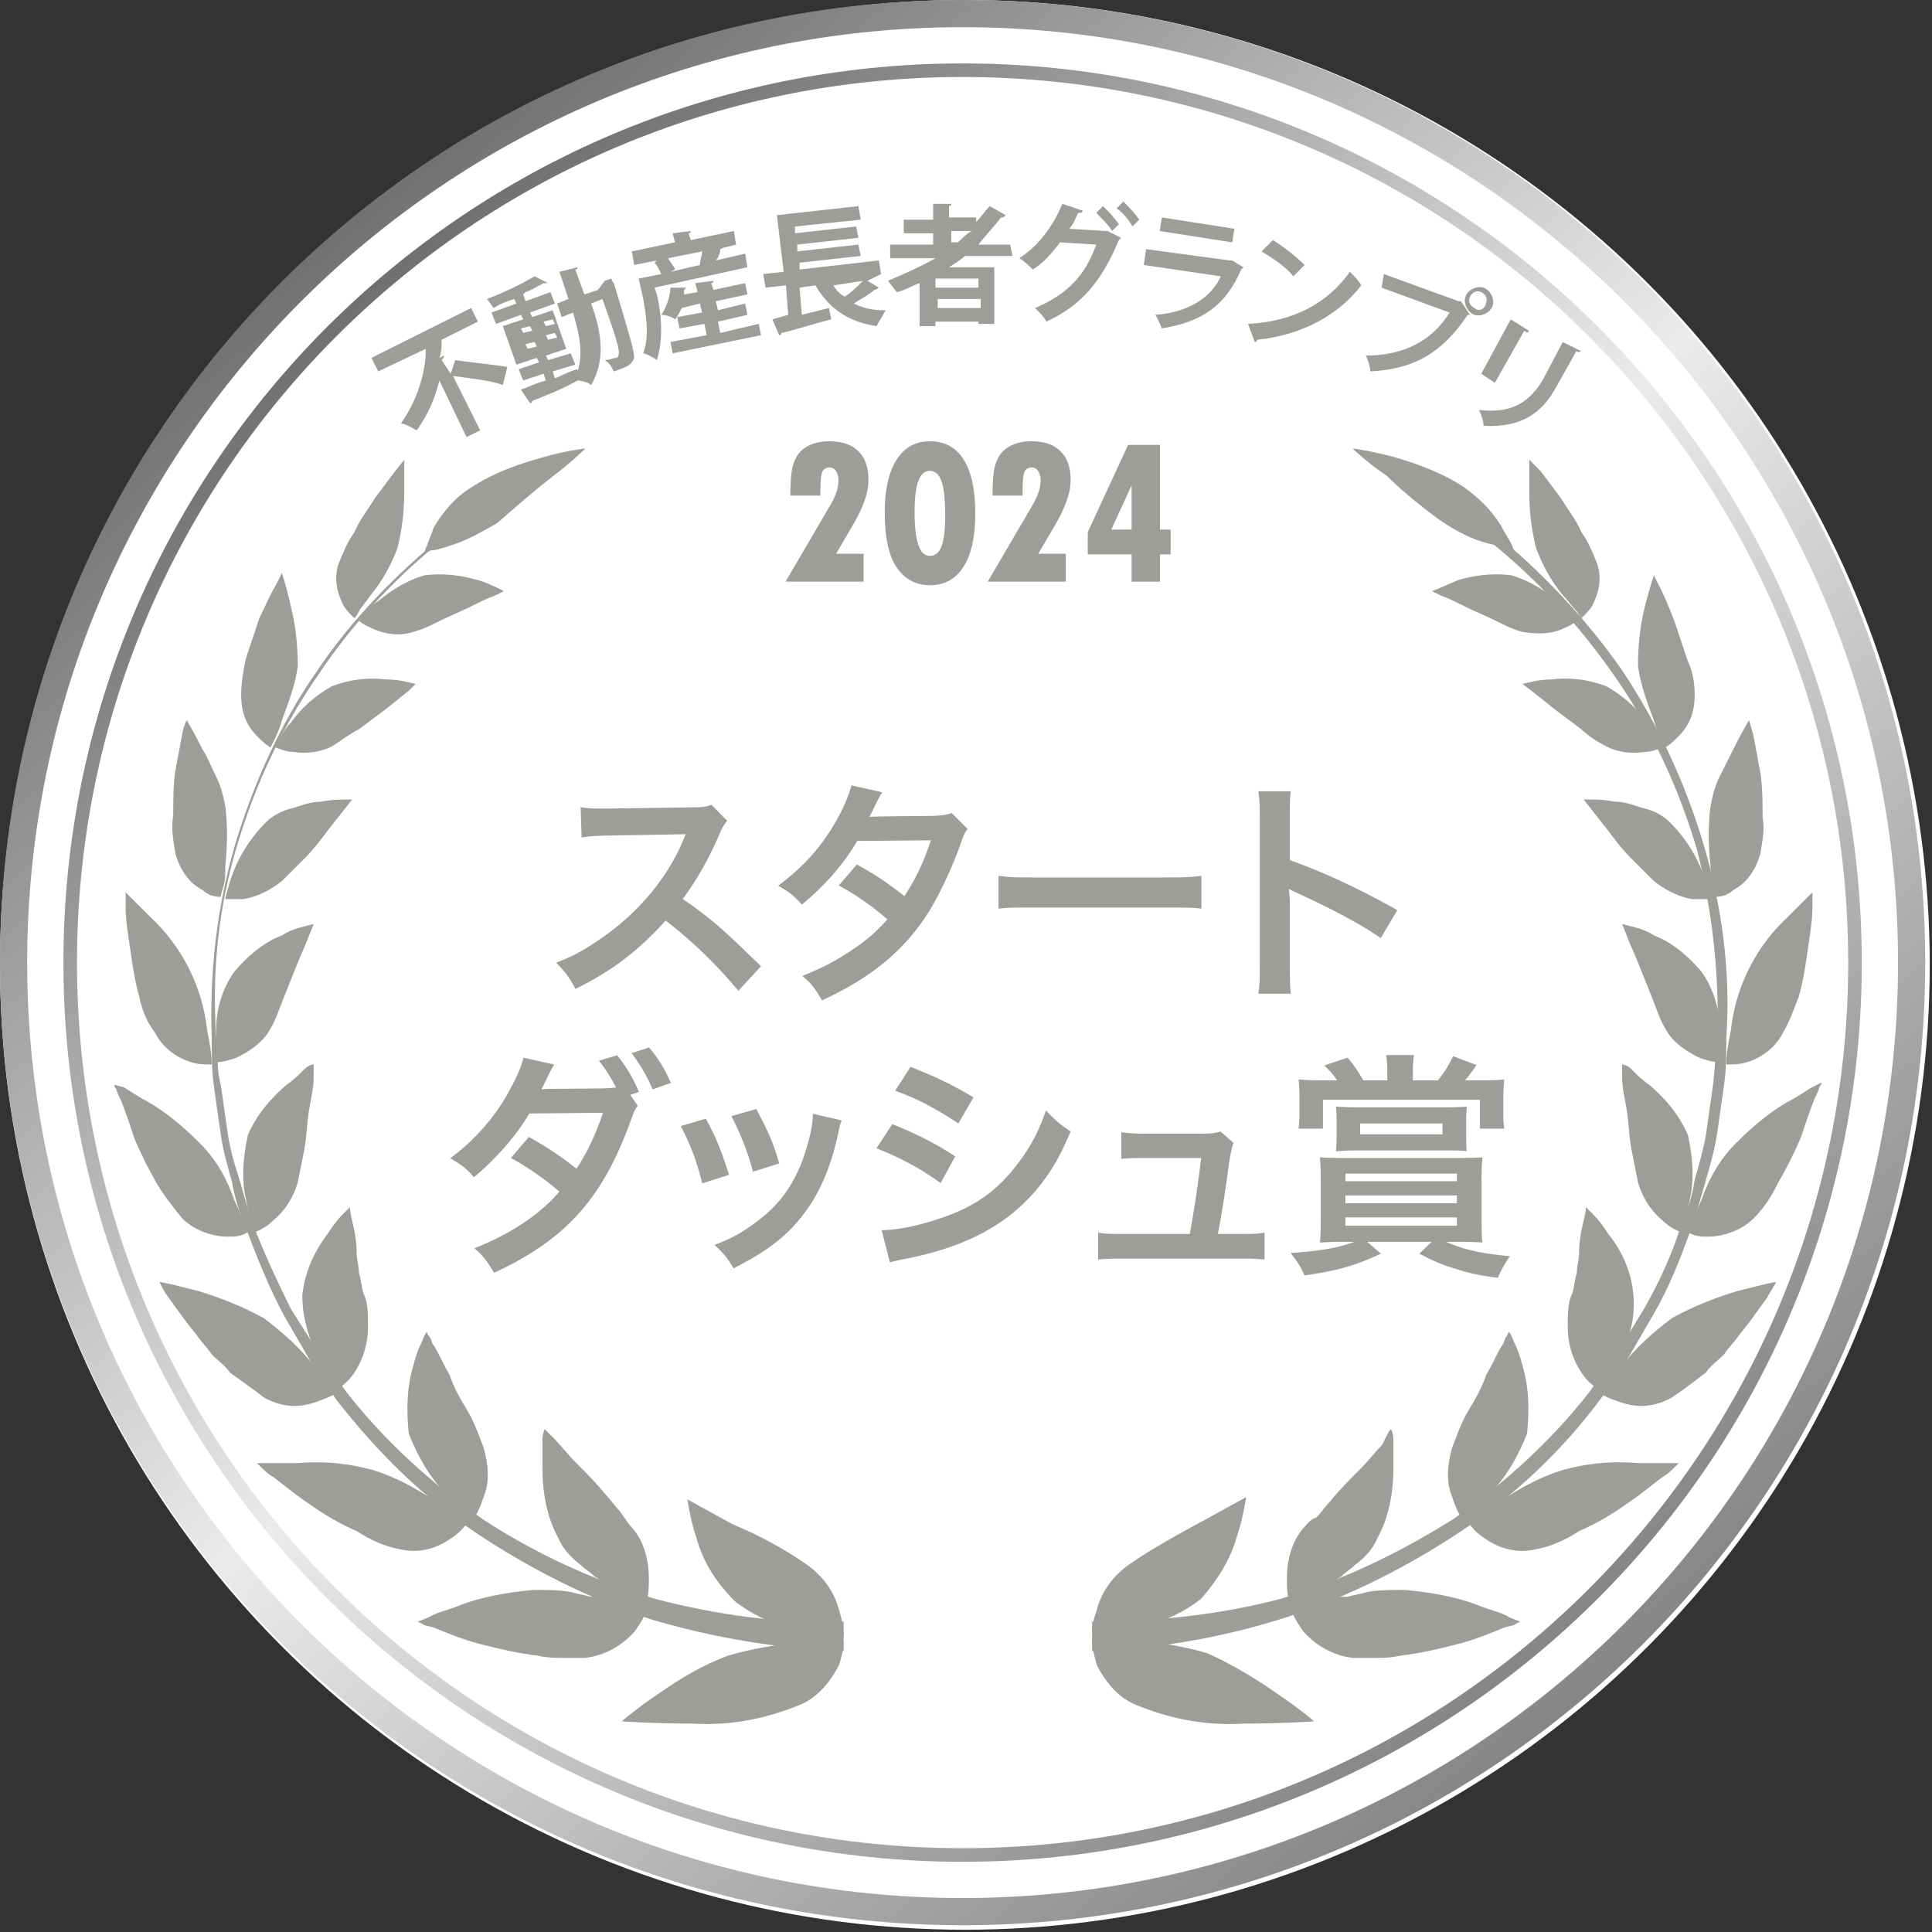
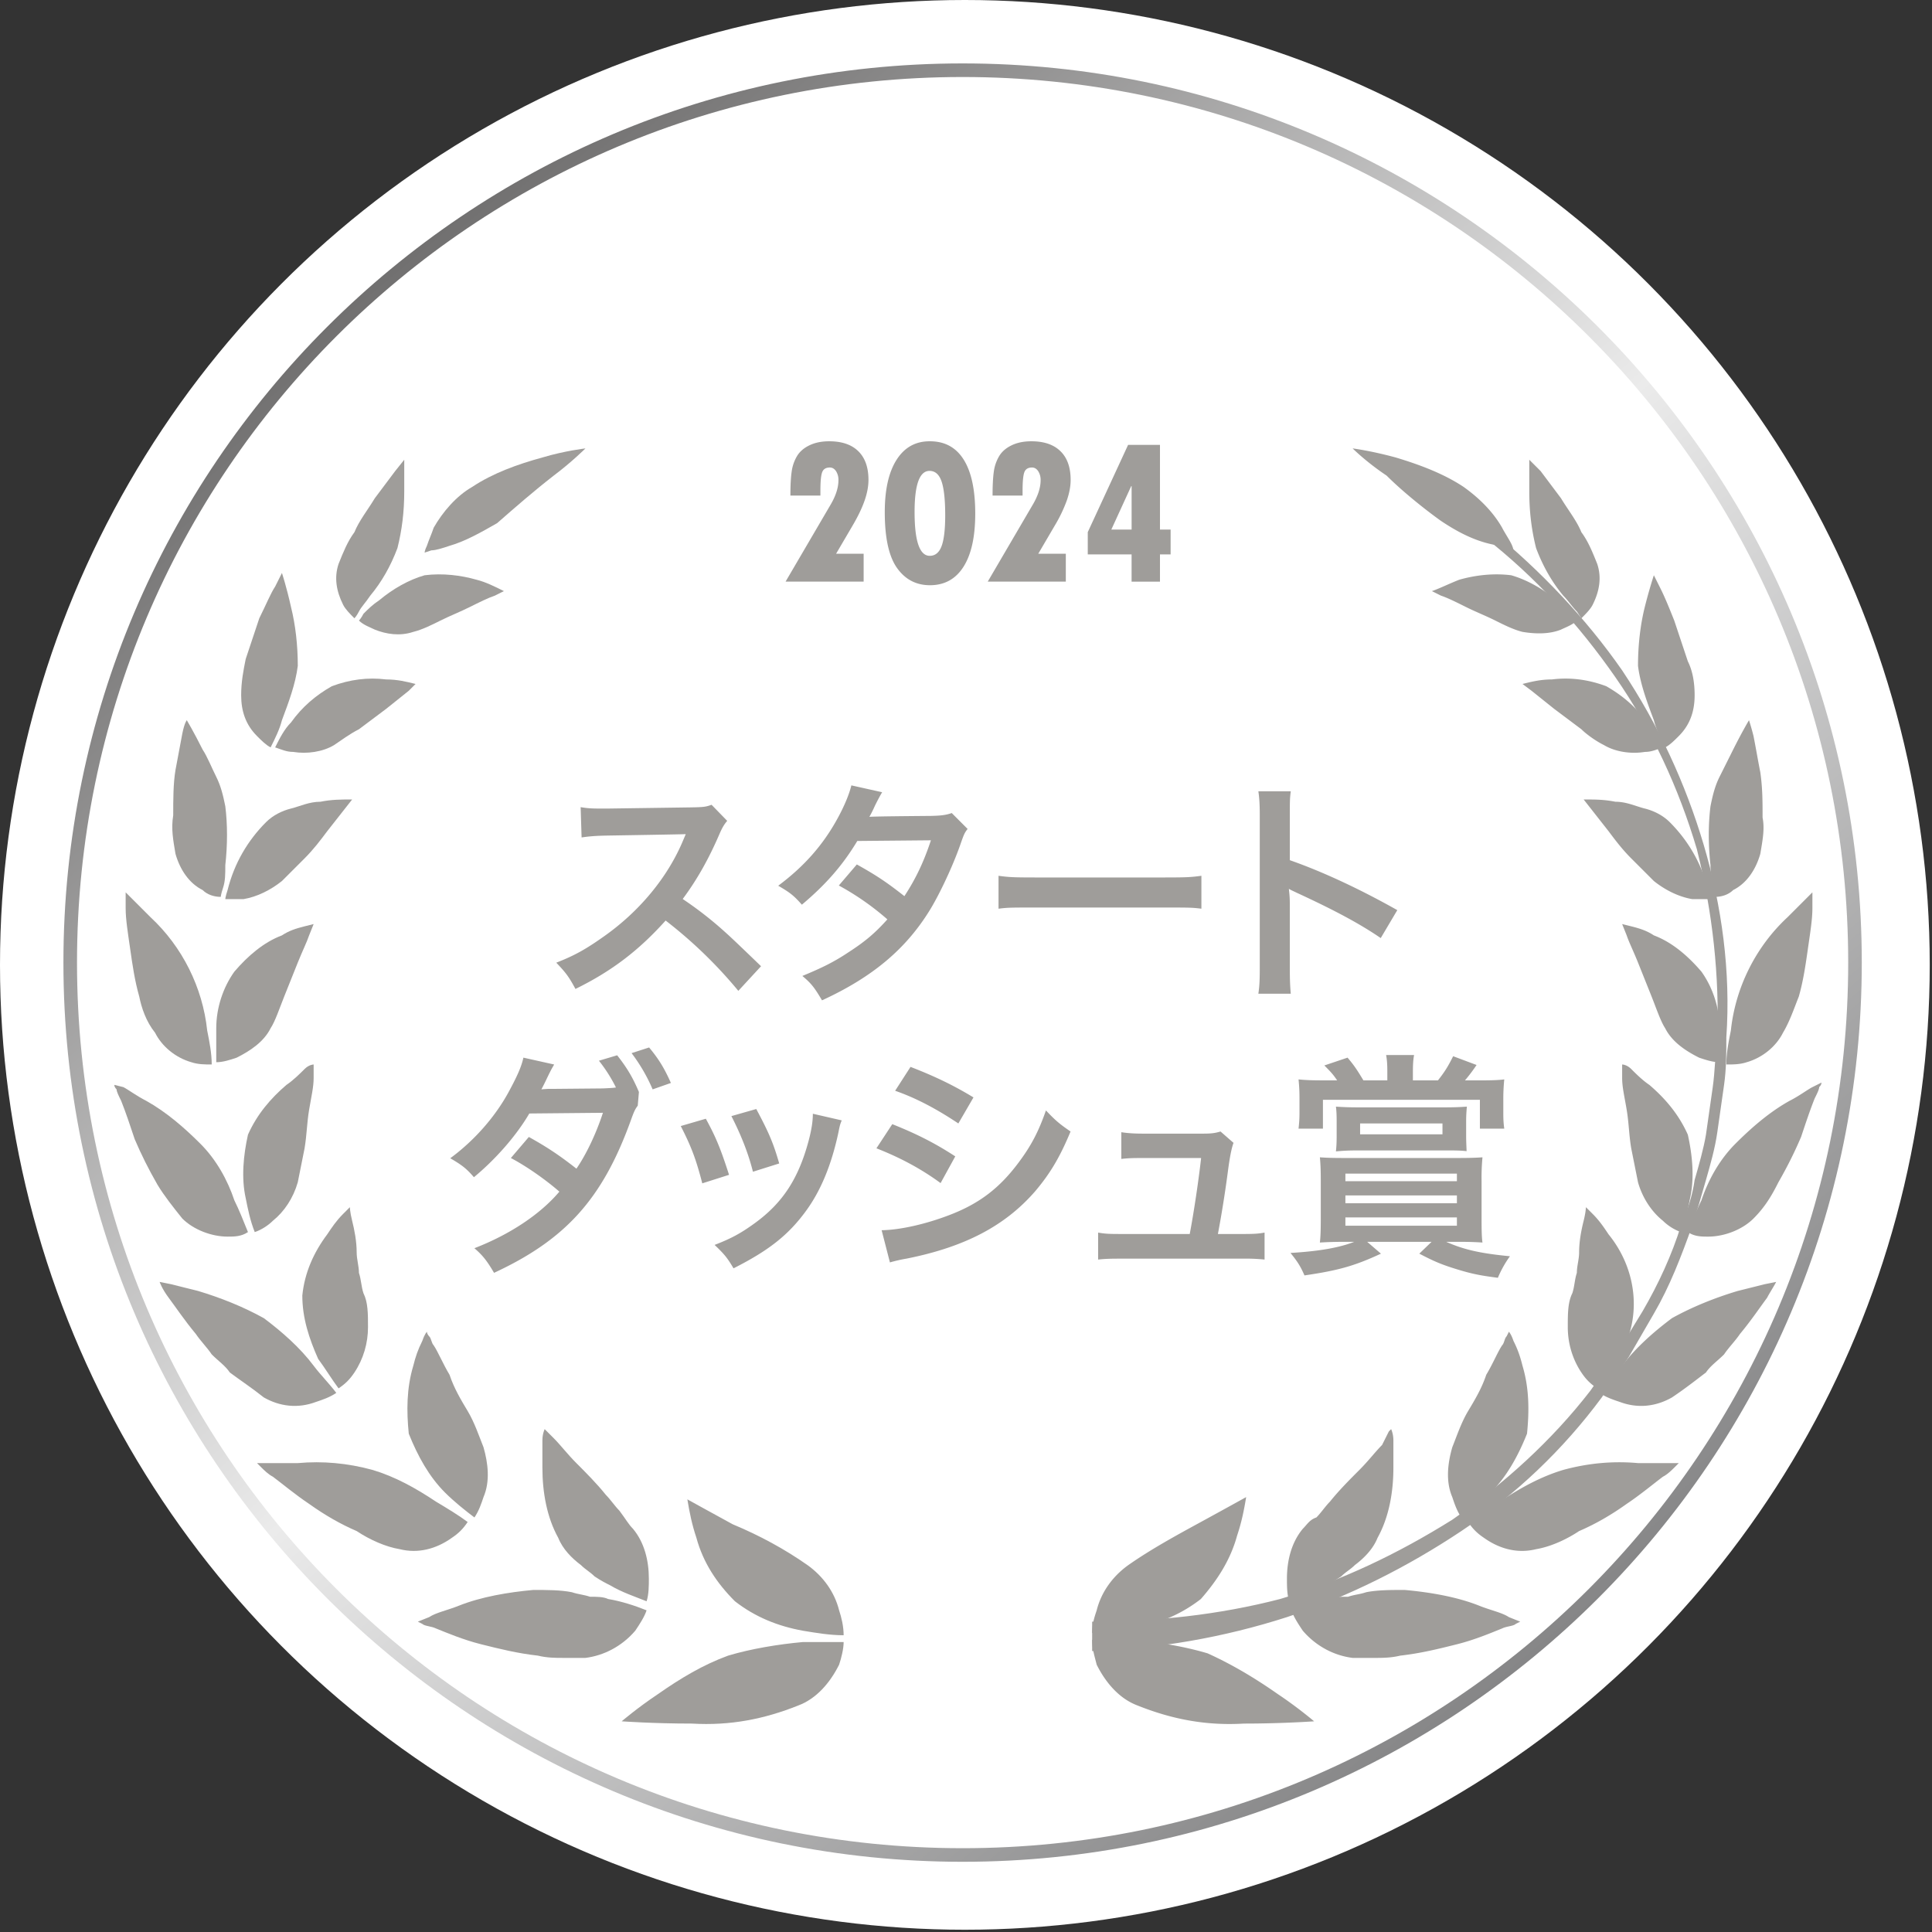
<svg xmlns="http://www.w3.org/2000/svg" id="_レイヤー_1" data-name="レイヤー 1" version="1.1" viewBox="0 0 85.3 85.3">
  <rect x="0" y="0" width="85.3" height="85.3" fill="#333333" stroke="none" />
  <defs>
    <linearGradient id="_名称未設定グラデーション" x1="-2562.315" x2="-2561.673" y1="133.481" y2="134.248" data-name="名称未設定グラデーション" gradientTransform="matrix(85 0 0 85 217812 -11336)" gradientUnits="userSpaceOnUse">
      <stop offset="0" stop-color="#6f6e6e" />
      <stop offset=".5" stop-color="#ebebeb" />
      <stop offset="1" stop-color="#868687" />
    </linearGradient>
    <linearGradient id="_名称未設定グラデーション_2" x1="-2560.168" x2="-2559.526" y1="134.704" y2="135.47" data-name="名称未設定グラデーション 2" gradientTransform="translate(203325.108 -10684.997) scale(79.412)" gradientUnits="userSpaceOnUse">
      <stop offset="0" stop-color="#6f6e6e" />
      <stop offset=".5" stop-color="#ebebeb" />
      <stop offset="1" stop-color="#868687" />
    </linearGradient>
    <style>.cls-3{stroke-width:0;fill:#9f9d9a}</style>
  </defs>
  <circle cx="42.6" cy="42.6" r="42.6" style="stroke-width:0;fill:#fff;isolation:isolate;opacity:.999" />
-   <path d="m19.9 16.5.2-.6c.7.1 1.7.2 2.3.3l-.2.8c-.5-.2-1.5-.3-2.2-.4l1.2 2.4-.6.3-1.2-2.5c-.2.8-.5 1.5-1 2.2-.2-.1-.5-.3-.7-.3.7-1 1.1-2.2 1.1-3.3l-2.1 1-.3-.6 4.4-2.2.3.6-1.6.8c0 .3 0 .5-.1.8l.2-.1q0 .1-.1.2l.4.6Zm6.8-4.1.3-.1q0 .1.1.2c.7 2.3.9 3 .9 3.3-.1.3-.3.4-.9.6-.1-.2-.2-.4-.4-.5.2 0 .4-.1.5-.1s.1-.1.1-.1c.1-.2-.1-.8-.7-2.5l-.5.2c.4 1.1.7 2.4 0 3.6-.1-.1-.4-.2-.6-.2-.7.4-1.5.7-2 .9q0 .1-.1.1l-.4-.6c.3-.1.7-.3 1.1-.4l-.1-.3-.9.3-.2-.5.9-.3-.1-.2-.9.3-.6-1.7.9-.3-.1-.2-1.1.4-.2-.5 1.1-.4-.1-.2c-.3.1-.6.2-.9.4-.1-.1-.2-.3-.3-.4.8-.3 1.6-.7 2.1-1l.6.3H24c-.2.1-.5.3-.8.4l-.1.1.1.3 1.1-.4.2.5-1.1.4.1.2.9-.3.6 1.7-.9.3.1.2 1-.3.2.5-1 .3.1.3c.3-.1.6-.3 1-.4v.1c.3-.9 0-1.9-.2-2.6l-.5.2-.2-.6.5-.2-.4-1.2.8-.2q0 .1-.1.1l.4 1.1.6-.2.3-.4ZM23 14.5l.1.2.4-.1-.1-.2-.4.1Zm.3.9.4-.1-.1-.2-.4.1.1.2Zm1.1-1.3-.4.1.1.2.4-.1-.1-.2Zm.2.8-.1-.2-.4.1.1.2.4-.1Zm7.3-4c0 .1-.1.1-.1.1 0 .2-.1.4-.2.5l1.3-.3.1.6-4.1.9.1.3c.2.8.3 2 0 2.9-.1-.1-.5-.3-.6-.3.3-.8.1-1.8 0-2.4l-.2-.9 1-.2c-.1-.2-.2-.4-.3-.5l.1-.1-1 .2-.1-.6 1.9-.4-.1-.4.8-.1q0 .1-.1.1l.1.3 1.9-.4.1.6-.8.2.2-.1Zm-.2 3.3.1.5 1.7-.4.1.5-3.9.8-.1-.5 1.6-.3-.1-.5-1.1.2-.1-.5 1.1-.2-.1-.4-.8.2c-.1.2-.2.4-.3.5-.1-.1-.4-.2-.6-.2.2-.3.4-.8.4-1.2h.7l-.1.1v.2l.6-.1-.1-.4.8-.1q0 .1-.1.1l.1.3 1.4-.3.1.5-1.4.3.1.4 1.2-.3.1.5-1.3.3Zm-.8-2.5c0-.2.1-.4.1-.6l-1.5.3c.1.2.3.4.3.5l-.2.1 1.3-.3Zm7.4.7.5.3s-.1.1-.2.1c-.2.2-.6.4-.9.6.4.2.8.3 1.4.3-.1.2-.3.5-.4.7-1.3-.2-2.1-.8-2.7-1.8l-.7.1.1 1.2 1.2-.3.1.5c-.8.2-1.7.5-2.2.6q0 .1-.1.1l-.3-.7.7-.2-.1-1.3-.9.1-.1-.6.9-.1-.3-2.5 3.6-.4.1.6-2.9.3v.3l2.7-.3.1.5-2.7.3v.3l2.7-.3.1.5-2.7.3v.3l3.5-.4.1.6-.6.3Zm-1.5.2c.1.2.3.4.5.5.3-.2.6-.5.8-.7l-1.3.2Zm7.9-1.3h-2.1c-.2.2-.4.3-.7.5h2v2.5h-.7v-.1h-1.9v.2h-.7v-1.9c-.3.1-.6.3-1 .4-.1-.1-.3-.4-.4-.5.7-.3 1.4-.6 2.1-1h-2v-.6h1.9v-.5h-1.3v-.6h1.3V9h.8q0 .1-.1.1v.5h1.2v.2c.2-.2.4-.5.6-.7l.7.4-.1.1h-.1c-.3.4-.7.8-1 1.2h1.4l.1.5Zm-1.5 1.4v-.4h-1.9v.4h1.9Zm-1.8.9h1.9v-.4h-1.9v.4Zm.6-3.4v.5h.3c.2-.2.4-.4.6-.5H42Zm7.5.3-.1.1c-.8 1.9-1.7 2.9-3.2 3.6-.1-.2-.3-.4-.5-.6 1.4-.6 2.2-1.4 2.7-2.8l-1.6-.1c-.3.4-.7.9-1.2 1.2-.1-.1-.4-.4-.6-.5.8-.5 1.5-1.4 1.9-2.4l.9.3c0 .1-.1.1-.2.1-.1.2-.2.5-.4.7l1.6.1h.1l.6.3Zm-.8-1.4c.2.2.5.5.7.8l-.3.3c-.1-.2-.5-.6-.7-.8l.3-.3Zm.9-.2c.2.2.5.5.7.8l-.3.3c-.1-.2-.4-.6-.7-.8l.3-.3Zm5.3 2.9-.1.1c-.7 1.6-1.7 2.3-3.5 2.6-.1-.2-.2-.5-.3-.6 1.5-.1 2.5-.8 2.9-1.7l-3.4-.5.1-.7 3.7.5h.1l.5.3Zm-.5-1.1-3.2-.5.1-.6 3.2.5-.1.6Zm.7 3.6c2-.1 3.5-.9 4.5-2.3.2.2.4.4.5.6-1 1.3-2.6 2.2-4.6 2.4 0 .1-.1.1-.1.1l-.3-.8Zm1.1-3.7c.5.3 1.1.8 1.4 1.1l-.5.5c-.3-.4-.9-.8-1.4-1.1l.5-.5Zm4.9 1.5 3.3 1.2h.1l.4.6h-.1c-1.2 1.8-2.5 2.4-4.3 2.5 0-.2-.1-.5-.2-.7 1.6 0 2.9-.6 3.7-1.9l-3-1.1.1-.6Zm4.4.6c.3.1.5.5.4.8s-.5.5-.8.4-.5-.5-.4-.8.5-.5.8-.4Zm.1.7c.1-.2 0-.4-.2-.5s-.4 0-.5.2 0 .4.2.5c.2.2.5 0 .5-.2Zm4.2 2.1s-.1.1-.2 0l-.9 1.6c-.6 1.1-1.5 1.8-3.2 1.7 0-.2-.1-.5-.2-.7 1.6.2 2.3-.5 2.8-1.3l.9-1.7.8.4Zm-4.4 1 1.3-2.4.8.5c0 .1-.1.1-.2 0L66 16.9l-.6-.4ZM19.848 23.598c-2.2 1.7-4.2 3.8-5.8 6.2-1.6 2.3-2.8 4.9-3.6 7.6s-1.1 5.5-.9 8.4c.1.7 0 1.4.2 2.1l.3 2.1c.1.7.3 1.4.5 2 .2.7.4 1.4.6 2 .5 1.3 1.1 2.6 1.7 3.8l1.2 1.9c.4.6.8 1.1 1.2 1.7 1.7 2.2 3.8 4.1 6.1 5.7 2.3 1.5 4.9 2.7 7.6 3.5 2.7.7 5.5 1.1 8.3 1v1.3c-2.9-.1-5.8-.6-8.5-1.4-2.7-.9-5.3-2.2-7.7-3.8s-4.4-3.6-6.2-5.9c-.4-.6-.9-1.1-1.2-1.8l-1.1-1.9c-.7-1.3-1.2-2.6-1.7-3.9-.3-.7-.5-1.4-.6-2-.2-.7-.4-1.4-.5-2.1l-.3-2.1c-.1-.7-.1-1.4-.1-2.1-.1-2.9.2-5.7 1-8.5.8-2.7 2-5.4 3.6-7.7 1.6-2.4 3.6-4.4 5.8-6.2l.1.1Z" class="cls-3" />
  <path d="M21.948 23.098c-.7.4-1.4.8-2.1 1-.3.1-.6.2-.8.2l-.3.1s0-.1.1-.3c.1-.3.2-.5.3-.8.4-.7 1-1.4 1.7-1.8.9-.6 2-1 3.1-1.3 1-.3 1.9-.4 1.9-.4s-.6.6-1.4 1.2c-.9.7-1.7 1.4-2.5 2.1Zm-3.7 4.8c-.6.2-1.2.1-1.7-.1-.2-.1-.5-.2-.7-.4 0 0 .1-.1.2-.3.2-.2.4-.4.7-.6.6-.5 1.3-.9 2-1.1.8-.1 1.6 0 2.3.2.4.1.8.3 1.2.5l-.4.2c-.3.1-.7.3-1.1.5s-.9.4-1.3.6c-.4.2-.8.4-1.2.5Zm-3.3-3c-.2.6-.1 1.2.2 1.8.1.2.3.4.5.6 0 0 .1-.1.2-.3s.3-.4.5-.7c.5-.6.9-1.3 1.2-2.1.2-.8.3-1.6.3-2.5v-1.4l-.4.5-.9 1.2c-.3.5-.7 1-.9 1.5-.3.4-.5.9-.7 1.4Zm-.2 8c-.5.3-1.2.4-1.8.3-.3 0-.5-.1-.8-.2.2-.4.4-.8.7-1.1.5-.7 1.1-1.2 1.8-1.6.8-.3 1.6-.4 2.4-.3.5 0 .9.1 1.3.2l-.3.3-1 .8-1.2.9c-.4.2-.8.5-1.1.7Zm-4.1-2.2c0 .7.2 1.3.7 1.8.2.2.4.4.6.5.2-.4.4-.8.5-1.2.3-.8.6-1.6.7-2.4 0-.9-.1-1.8-.3-2.6-.2-.9-.4-1.5-.4-1.5l-.3.6c-.2.3-.4.8-.7 1.4l-.6 1.8c-.1.5-.2 1-.2 1.6Zm1.8 8.2c-.5.4-1.1.7-1.7.8h-.8s0-.1.1-.4c.3-1.2.9-2.2 1.7-3 .3-.3.7-.5 1.1-.6s.8-.3 1.3-.3c.5-.1.9-.1 1.4-.1l-1.1 1.4c-.3.4-.6.8-1 1.2l-1 1Zm-4.7-1.2c.2.7.6 1.3 1.2 1.6.2.2.5.3.8.3 0 0 0-.1.1-.4s.1-.6.1-1c.1-.9.1-1.8 0-2.6-.1-.5-.2-.9-.4-1.3s-.4-.9-.6-1.2c-.4-.8-.7-1.3-.7-1.3s-.1.1-.2.6-.2 1.1-.3 1.6c-.1.6-.1 1.3-.1 2-.1.6 0 1.1.1 1.7Zm4.2 7.7c-.3.6-.9 1-1.5 1.3-.3.1-.6.2-.9.2v-1.5c0-.9.3-1.8.8-2.5.6-.7 1.3-1.3 2.1-1.6.3-.2.6-.3 1-.4l.4-.1-.2.5c-.1.3-.3.7-.5 1.2l-.6 1.5c-.2.5-.4 1.1-.6 1.4Zm-5.1.2c.3.6.9 1.1 1.6 1.3.3.1.6.1.9.1 0-.5-.1-1-.2-1.5-.2-1.9-1.1-3.7-2.5-5l-.8-.8-.3-.3v.7c0 .5.1 1.1.2 1.8s.2 1.4.4 2.1c.1.5.3 1.1.7 1.6Zm6.3 6.6c-.2.7-.6 1.3-1.1 1.7-.2.2-.5.4-.8.5-.2-.5-.3-1-.4-1.5-.2-.9-.1-1.9.1-2.8.4-.9 1-1.6 1.7-2.2.3-.2.6-.5.8-.7s.4-.2.4-.2v.6c0 .4-.1.8-.2 1.4-.1.6-.1 1.1-.2 1.7l-.3 1.5Zm-5.1 1.6c.5.5 1.3.8 2 .8.3 0 .6 0 .9-.2-.2-.5-.4-1-.6-1.4-.3-.9-.8-1.8-1.5-2.5s-1.5-1.4-2.4-1.9c-.4-.2-.8-.5-1-.6l-.4-.1q0 .1.1.2c0 .1.1.3.2.5.2.5.4 1.1.6 1.7.3.7.6 1.3 1 2 .3.5.7 1 1.1 1.5Zm8.2 4.8c0 .7-.2 1.4-.6 2-.2.3-.4.5-.7.7-.3-.4-.6-.9-.9-1.3-.4-.9-.7-1.8-.7-2.8.1-1 .5-1.9 1.1-2.7.2-.3.4-.6.7-.9l.3-.3s0 .2.1.6c.1.4.2.9.2 1.4 0 .3.1.6.1.9.1.3.1.6.2.9.2.4.2.9.2 1.5Zm-4.6 3.1c.7.4 1.5.5 2.3.2.3-.1.6-.2.9-.4-.3-.4-.7-.8-1-1.2-.6-.8-1.4-1.5-2.2-2.1-.9-.5-1.9-.9-2.9-1.2l-1.2-.3-.5-.1s.1.3.4.7.7 1 1.2 1.6c.2.3.5.6.7.9.3.3.6.5.8.8.4.3 1 .7 1.5 1.1Zm9.7 2.2c.2.7.3 1.5 0 2.2-.1.3-.2.6-.4.9-.4-.3-.9-.7-1.3-1.1-.7-.7-1.2-1.6-1.6-2.6-.1-1-.1-2 .2-3 .1-.4.2-.7.4-1.1.1-.3.2-.4.2-.4s0 .1.1.2.1.3.2.4c.2.3.4.8.7 1.3.2.6.5 1.1.8 1.6s.5 1.1.7 1.6Zm-3.7 4.5c.8.2 1.6 0 2.3-.5.3-.2.5-.4.7-.7-.4-.3-.9-.6-1.4-.9-.9-.6-1.8-1.1-2.8-1.4-1.1-.3-2.2-.4-3.3-.3h-1.8l.2.2c.1.1.3.3.5.4.4.3 1 .8 1.6 1.2.7.5 1.4.9 2.1 1.2.6.4 1.3.7 1.9.8Zm10.3-.9c.5.6.7 1.4.7 2.2 0 .3 0 .7-.1 1-.5-.2-1.1-.4-1.6-.7-.2-.1-.4-.2-.7-.4-.2-.2-.4-.3-.6-.5-.4-.3-.8-.7-1-1.2-.5-.9-.7-2-.7-3.1v-1.2c0-.3.1-.5.1-.5l.1.1.3.3c.3.3.6.7 1 1.1s.9.9 1.3 1.4c.2.2.4.5.6.7.3.4.4.6.6.8Zm-2.1 5.7c.8-.1 1.6-.5 2.2-1.2.2-.3.4-.6.5-.9-.5-.2-1.1-.4-1.7-.5-.2-.1-.5-.1-.8-.1-.3-.1-.5-.1-.8-.2-.5-.1-1.1-.1-1.7-.1-1.1.1-2.3.3-3.3.7-.5.2-1 .3-1.3.5l-.5.2.2.1c.1.1.4.1.6.2.5.2 1.2.5 2 .7s1.6.4 2.5.5c.4.1.8.1 1.1.1h1Zm9.8-4.1c.7.5 1.2 1.2 1.4 2 .1.3.2.7.2 1.1-.6 0-1.2-.1-1.8-.2-1.1-.2-2.1-.6-3-1.3-.8-.8-1.4-1.7-1.7-2.8-.2-.6-.3-1.1-.4-1.7 0 0 .9.5 2 1.1 1.2.5 2.3 1.1 3.3 1.8Zm-.4 6.2c.8-.3 1.4-1 1.8-1.8.1-.3.2-.7.2-1h-1.8c-1.1.1-2.3.3-3.3.6-1.1.4-2.1 1-3.1 1.7-.9.6-1.6 1.2-1.6 1.2s1.4.1 3.1.1c1.7.1 3.2-.2 4.7-.8Zm30.572-51.9c2.2 1.8 4.2 3.9 5.8 6.2 1.6 2.4 2.8 5 3.6 7.7.8 2.7 1.2 5.6 1 8.5 0 .7 0 1.4-.1 2.1l-.3 2.1c-.1.7-.3 1.4-.5 2.1-.2.7-.4 1.4-.6 2-.5 1.4-1 2.7-1.7 3.9l-1.1 1.9-1.2 1.8c-1.7 2.3-3.8 4.3-6.2 5.9-2.4 1.6-5 2.9-7.7 3.8-2.8.9-5.7 1.4-8.6 1.5v-1.3c2.8 0 5.6-.3 8.3-1 2.7-.8 5.2-2 7.6-3.5 2.3-1.6 4.4-3.5 6.1-5.7.4-.6.9-1.1 1.2-1.7l1.1-1.8c.7-1.2 1.3-2.5 1.7-3.8.3-.7.5-1.3.6-2 .2-.7.4-1.4.5-2l.3-2.1c.1-.7.1-1.4.2-2.1.1-2.8-.2-5.6-.9-8.4-.8-2.7-2-5.3-3.6-7.6s-3.5-4.4-5.8-6.2l.3-.3Z" class="cls-3" />
  <path d="M64.62 21.498c.7.5 1.3 1.1 1.7 1.8.1.2.3.5.4.7s.1.3.1.3l-.3-.1c-.2-.1-.4-.1-.8-.2-.8-.2-1.5-.6-2.1-1-.7-.5-1.7-1.3-2.4-2-.9-.6-1.5-1.2-1.5-1.2s.8.1 1.9.4c1 .3 2.1.7 3 1.3Zm5.9 3.4c.2.6.1 1.2-.2 1.8-.1.2-.3.4-.5.6l-.2-.3c-.2-.2-.4-.5-.6-.7-.5-.6-.9-1.3-1.2-2.1-.2-.8-.3-1.6-.3-2.5v-1.4l.5.5.9 1.2c.3.5.7 1 .9 1.5.3.4.5.9.7 1.4Zm-3.3 3c.6.1 1.2.1 1.7-.1.2-.1.5-.2.7-.4l-.2-.3c-.2-.2-.4-.4-.7-.6-.6-.5-1.3-.9-2-1.1-.8-.1-1.6 0-2.3.2-.5.2-.9.4-1.2.5l.4.2c.3.1.7.3 1.1.5s.9.4 1.3.6c.4.2.8.4 1.2.5Zm7.6 2.8c0 .7-.2 1.3-.7 1.8-.2.2-.4.4-.6.5-.2-.4-.4-.8-.5-1.2-.3-.8-.6-1.6-.7-2.4 0-.9.1-1.8.3-2.6.2-.8.4-1.4.4-1.4l.3.6c.2.4.4.9.6 1.4l.6 1.8c.2.4.3.9.3 1.5Zm-4 2.2c.5.3 1.2.4 1.8.3.3 0 .5-.1.8-.2-.2-.4-.4-.8-.7-1.1-.5-.7-1.1-1.2-1.8-1.6-.8-.3-1.6-.4-2.4-.3-.5 0-.9.1-1.3.2l.4.3 1 .8 1.2.9c.2.2.6.5 1 .7Zm6.9 4.8c-.2.7-.6 1.3-1.2 1.6-.2.2-.5.3-.8.3l-.1-.4c0-.2-.1-.6-.1-1-.1-.9-.1-1.8 0-2.6.1-.5.2-.9.4-1.3l.6-1.2c.4-.8.7-1.3.7-1.3s.1.3.2.7c.1.5.2 1.1.3 1.6.1.7.1 1.3.1 2 .1.5 0 1-.1 1.6Zm-4.7 1.2c.5.4 1.1.7 1.7.8h.8l-.1-.4c-.3-1.2-.9-2.2-1.7-3-.3-.3-.7-.5-1.1-.6s-.8-.3-1.3-.3c-.5-.1-.9-.1-1.4-.1l1.1 1.4c.3.4.6.8 1 1.2l1 1Zm5.7 6.7c-.3.6-.9 1.1-1.6 1.3-.3.1-.6.1-.9.1 0-.5.1-1 .2-1.5.2-1.9 1.1-3.7 2.5-5l.8-.8.3-.3v.7c0 .5-.1 1.1-.2 1.8s-.2 1.4-.4 2.1c-.2.5-.4 1.1-.7 1.6Zm-5.2-.2c.3.6.9 1 1.5 1.3.3.1.6.2.9.2v-1.5c0-.9-.3-1.8-.8-2.5-.6-.7-1.3-1.3-2.1-1.6-.3-.2-.6-.3-1-.4l-.4-.1.2.5c.1.3.3.7.5 1.2l.6 1.5c.2.5.4 1.1.6 1.4Zm3.9 8.4c-.5.5-1.3.8-2 .8-.3 0-.6 0-.9-.2.2-.5.4-1 .6-1.4.3-.9.8-1.8 1.5-2.5s1.5-1.4 2.4-1.9c.4-.2.8-.5 1-.6l.4-.2q0 .1-.1.2c0 .1-.1.3-.2.5-.2.5-.4 1.1-.6 1.7-.3.7-.6 1.3-1 2-.3.6-.6 1.1-1.1 1.6Zm-5.1-1.6c.2.7.6 1.3 1.1 1.7.2.2.5.4.8.5.2-.5.3-1 .4-1.5.2-.9.1-1.9-.1-2.8-.4-.9-1-1.6-1.7-2.2-.3-.2-.6-.5-.8-.7-.2-.2-.4-.2-.4-.2v.6c0 .4.1.8.2 1.4s.1 1.1.2 1.7l.3 1.5Zm1.5 9.5c-.7.4-1.5.5-2.3.2-.3-.1-.6-.2-.9-.4.3-.4.7-.8 1-1.2.6-.8 1.4-1.5 2.2-2.1.9-.5 1.9-.9 2.9-1.2l1.2-.3.5-.1c-.1.2-.3.5-.4.7-.3.4-.7 1-1.2 1.6-.2.3-.5.6-.7.9-.3.3-.6.5-.8.8-.4.3-.9.7-1.5 1.1Zm-4.6-3.1c0 .7.2 1.4.6 2 .2.3.4.5.7.7.3-.4.6-.9.9-1.3 1.1-1.7.9-3.9-.4-5.5-.2-.3-.4-.6-.7-.9l-.3-.3s0 .2-.1.6c-.1.4-.2.9-.2 1.4 0 .3-.1.6-.1.9-.1.3-.1.6-.2.9-.2.4-.2.9-.2 1.5Zm-1.4 9.8c-.8.2-1.6 0-2.3-.5-.3-.2-.5-.4-.7-.7.4-.3.9-.6 1.4-.9.9-.6 1.8-1.1 2.8-1.4 1.1-.3 2.2-.4 3.3-.3h1.8l-.2.2c-.1.1-.3.3-.5.4-.4.3-1 .8-1.6 1.2-.7.5-1.4.9-2.1 1.2-.6.4-1.3.7-1.9.8Zm-3.7-4.5c-.2.7-.3 1.5 0 2.2.1.3.2.6.4.9.4-.3.9-.7 1.3-1.1.7-.7 1.2-1.6 1.6-2.6.1-1 .1-2-.2-3-.1-.4-.2-.7-.4-1.1-.1-.3-.2-.4-.2-.4l-.1.2c-.1.1-.1.3-.2.4-.2.3-.4.8-.7 1.3-.2.6-.5 1.1-.8 1.6s-.5 1.1-.7 1.6Zm-4.4 9.3c-.8-.1-1.6-.5-2.2-1.2-.2-.3-.4-.6-.5-.9.5-.2 1.1-.4 1.7-.5.2-.1.5-.1.8-.1.3-.1.5-.1.8-.2.5-.1 1.1-.1 1.7-.1 1.1.1 2.3.3 3.3.7.5.2 1 .3 1.3.5l.5.2-.2.1c-.1.1-.4.1-.6.2-.5.2-1.2.5-2 .7s-1.6.4-2.5.5c-.4.1-.8.1-1.1.1h-1Zm-2.2-5.7c-.5.6-.7 1.4-.7 2.2 0 .3 0 .7.1 1 .5-.2 1.1-.4 1.6-.7.2-.1.4-.2.7-.4.2-.2.4-.3.6-.5.4-.3.8-.7 1-1.2.5-.9.7-2 .7-3.1v-1.2c0-.3-.1-.5-.1-.5l-.1.1-.3.6c-.3.3-.6.7-1 1.1s-.9.9-1.3 1.4c-.2.2-.4.5-.6.7-.3.1-.4.3-.6.5Zm-7.3 7.8c-.8-.3-1.4-1-1.8-1.8-.1-.4-.2-.7-.2-1.1h1.8c1.1.1 2.3.3 3.3.6 1.1.5 2.1 1.1 3.1 1.8.9.6 1.6 1.2 1.6 1.2s-1.4.1-3.1.1c-1.7.1-3.2-.2-4.7-.8Zm-.4-6.2c-.7.5-1.2 1.2-1.4 2-.1.3-.2.6-.2 1 .6 0 1.2-.1 1.8-.2 1.1-.2 2.1-.6 3-1.3.7-.8 1.3-1.7 1.6-2.8.2-.6.3-1.1.4-1.7 0 0-.9.5-2 1.1s-2.2 1.2-3.2 1.9ZM36.222 21.88h-1.325c0-.452.019-.806.057-1.063a1.81 1.81 0 0 1 .235-.68c.119-.198.301-.356.547-.475.246-.12.538-.179.875-.179.558 0 .987.146 1.285.439s.448.715.448 1.266c0 .284-.058.589-.172.916s-.287.687-.516 1.079l-.742 1.266h1.217v1.23h-3.447l1.972-3.37c.241-.403.362-.771.362-1.103a.706.706 0 0 0-.108-.407c-.073-.105-.163-.158-.272-.158-.172 0-.284.068-.337.206-.053.137-.079.408-.079.812v.221ZM41.058 19.483c.655 0 1.151.27 1.49.81.34.54.51 1.334.51 2.384 0 1.022-.173 1.804-.519 2.347-.345.543-.839.814-1.48.814-.61 0-1.094-.254-1.455-.762-.36-.508-.54-1.329-.54-2.463 0-.995.173-1.765.52-2.311.347-.546.832-.819 1.456-.819h.018Zm-.678 3.121c0 1.29.223 1.936.67 1.936.24 0 .415-.143.522-.428.106-.284.16-.737.16-1.359 0-.684-.054-1.183-.16-1.494-.107-.313-.284-.469-.532-.469-.44 0-.66.605-.66 1.814ZM45.148 21.88h-1.325c0-.452.019-.806.056-1.063a1.81 1.81 0 0 1 .236-.68c.119-.198.301-.356.547-.475.246-.12.537-.179.875-.179.558 0 .986.146 1.284.439.3.292.449.715.449 1.266 0 .284-.058.589-.172.916a6.317 6.317 0 0 1-.516 1.079l-.742 1.266h1.217v1.23H43.61l1.972-3.37c.241-.403.362-.771.362-1.103a.706.706 0 0 0-.109-.407c-.072-.105-.162-.158-.27-.158-.173 0-.285.068-.338.206-.052.137-.079.408-.079.812v.221ZM49.807 19.641h1.407v3.741h.47v1.095h-.47v1.203h-1.253v-1.203h-1.935v-.982l1.781-3.854Zm.137 1.823-.878 1.918h.896v-1.918h-.018Z" class="cls-3" />
-   <path d="M42.5 0C19 0 0 19 0 42.5S19 85 42.5 85 85 66 85 42.5 66 0 42.5 0Zm0 83.8c-22.8 0-41.3-18.5-41.3-41.3S19.7 1.2 42.5 1.2s41.3 18.5 41.3 41.3-18.5 41.3-41.3 41.3Z" style="fill:url(#_名称未設定グラデーション);stroke-width:0" />
  <path d="M42.5 2.8C20.6 2.8 2.8 20.6 2.8 42.5s17.8 39.7 39.7 39.7 39.7-17.8 39.7-39.7S64.4 2.8 42.5 2.8Zm0 78.8c-21.6 0-39.1-17.5-39.1-39.1S20.9 3.4 42.5 3.4s39.1 17.5 39.1 39.1-17.5 39.1-39.1 39.1Z" style="fill:url(#_名称未設定グラデーション_2);stroke-width:0" />
-   <path d="M32.598 43.747a20.08 20.08 0 0 0-3.21-3.104c-1.18 1.317-2.382 2.237-3.981 3.02-.293-.543-.419-.71-.847-1.16.805-.313 1.306-.595 2.09-1.15 1.579-1.107 2.833-2.623 3.512-4.253l.115-.272q-.167.01-3.46.063c-.501.01-.783.03-1.139.083l-.042-1.338c.293.052.492.063.92.063h.251l3.68-.052c.585-.01.668-.021.93-.115l.69.71c-.136.157-.22.303-.335.565-.481 1.118-.993 2.027-1.63 2.885a16.22 16.22 0 0 1 1.933 1.516q.261.23 1.526 1.452s-1.003 1.087-1.003 1.087Zm10.123-7.149c-.136.177-.157.22-.324.7-.334.952-.91 2.174-1.338 2.874-1.066 1.736-2.54 2.97-4.766 3.994-.334-.565-.47-.743-.868-1.077.889-.366 1.411-.628 2.038-1.046.743-.48 1.182-.856 1.715-1.452a11.803 11.803 0 0 0-2.143-1.495l.795-.93c.878.491 1.316.784 2.1 1.4.491-.752.847-1.484 1.171-2.466l-3.25.03c-.649 1.078-1.391 1.924-2.447 2.813-.344-.387-.501-.523-1.045-.837 1.15-.856 1.986-1.808 2.624-2.979.303-.553.512-1.065.606-1.452l1.359.303q-.115.188-.314.585c-.125.282-.198.408-.25.502q.167-.021 2.717-.042c.428-.01.648-.031.92-.126l.7.701Zm1.365 2.069c.46.063.658.074 1.693.074h5.57c1.036 0 1.234-.011 1.694-.074v1.453c-.418-.052-.533-.052-1.703-.052h-5.55c-1.17 0-1.286 0-1.704.052v-1.453Zm11.472 5.206c.051-.335.062-.617.062-1.17v-6.701c0-.512-.021-.784-.062-1.066h1.431c-.042.314-.042.45-.042 1.098v1.944c1.432.501 3.074 1.264 4.745 2.205l-.731 1.234c-.868-.596-1.955-1.192-3.7-1.997-.24-.115-.272-.126-.356-.178.032.293.042.419.042.711v2.76c0 .543.011.815.042 1.16h-1.431Zm-27.401 4.944c-.125.168-.167.262-.324.7-1.244 3.419-2.864 5.216-6.02 6.68-.314-.533-.502-.773-.868-1.087 1.568-.606 2.916-1.505 3.752-2.498-.637-.554-1.484-1.14-2.142-1.484l.794-.93c.826.46 1.37.825 2.101 1.4.44-.638.878-1.568 1.17-2.467l-3.25.031c-.575.984-1.495 2.028-2.446 2.813-.324-.377-.523-.534-1.045-.837 1.066-.784 2.007-1.85 2.613-2.99.355-.658.533-1.065.617-1.452l1.358.303c-.114.198-.125.209-.313.596-.079.17-.163.337-.251.502.104-.011.136-.011.293-.022h.25l2.175-.02c.22-.011.46-.02.574-.042a6.642 6.642 0 0 0-.752-1.181l.805-.24c.428.543.68.96.961 1.62l-.386.125.334.48Zm.658-.72a7.58 7.58 0 0 0-.93-1.6l.774-.25c.428.512.68.93.962 1.567l-.806.283Zm2.348 1.296c.44.804.648 1.306 1.025 2.477l-1.182.376c-.272-1.056-.48-1.61-.95-2.53l1.107-.323Zm6 .073c-.063.156-.084.209-.146.533-.304 1.42-.774 2.571-1.443 3.48-.774 1.056-1.64 1.736-3.188 2.519-.272-.46-.397-.616-.836-1.034.732-.282 1.16-.513 1.777-.962 1.223-.889 1.923-1.954 2.372-3.627.136-.512.189-.878.189-1.202l1.275.293Zm-3.773-.502c.553 1.035.752 1.495 1.013 2.404l-1.16.365c-.199-.794-.512-1.598-.951-2.456l1.098-.313Zm6.006.669c1.076.429 1.88.836 2.78 1.422l-.648 1.18c-.837-.616-1.767-1.118-2.833-1.536l.7-1.066h.001Zm-.471 4.682c.794-.01 1.934-.26 3.02-.68 1.297-.5 2.185-1.18 3.02-2.298.565-.753.89-1.38 1.214-2.31.428.45.585.585 1.087.93-.48 1.16-.92 1.88-1.568 2.645-1.328 1.525-3.104 2.456-5.676 2.968a6.58 6.58 0 0 0-.731.167l-.366-1.422Zm1.275-7.211c1.077.417 1.903.815 2.78 1.348l-.668 1.15c-.952-.638-1.882-1.13-2.791-1.443l.68-1.055H40.2Zm14.67 7.378c.48 0 .68-.01.962-.062v1.191a8.047 8.047 0 0 0-.962-.04h-5.425c-.46 0-.68.01-.962.04V54.42c.293.053.482.062.962.062h3.083c.178-.93.398-2.403.502-3.354h-2.592c-.501 0-.659.01-.93.04v-1.18c.262.042.554.063.962.063h2.644c.365 0 .523-.02.774-.094l.574.502q-.125.323-.24 1.191a50.607 50.607 0 0 1-.45 2.832h1.098Zm4.522.346c-.46 0-.753.01-1.119.031.032-.25.041-.595.041-1.077v-1.651c0-.429-.01-.732-.04-1.034.312.02.511.03 1.159.03h4.86c.596 0 .857-.01 1.16-.03a9.544 9.544 0 0 0-.04 1.034v1.651c0 .586.009.868.04 1.077-.34-.022-.682-.032-1.024-.03h-.575c.774.344 1.505.51 2.812.636a4.7 4.7 0 0 0-.533.951c-.805-.104-1.16-.177-1.809-.376-.647-.198-.982-.334-1.66-.69l.542-.522h-2.843l.607.523c-1.171.543-1.882.742-3.376.96-.178-.407-.304-.605-.617-.992 1.244-.073 2.153-.23 2.811-.49h-.396v-.001Zm1.86-7.505c0-.282-.01-.512-.053-.742h1.234c-.042.22-.052.46-.052.742v.376h1.107c.304-.387.44-.606.67-1.066l1.034.387a7.156 7.156 0 0 1-.512.68h.721c.439 0 .785-.012 1.014-.043a8.779 8.779 0 0 0-.042.951v.544c0 .261.01.45.042.68h-1.076v-1.275h-6.93v1.274h-1.077c.031-.271.042-.459.042-.71v-.575c0-.356-.01-.565-.042-.889.314.031.586.042 1.066.042h.638c-.168-.25-.262-.355-.564-.658l1.024-.345c.282.334.397.501.7 1.003h1.056v-.376Zm3.48 2.823c0 .25.011.417.02.678-.302-.031-.469-.031-.95-.031h-3.867c-.345 0-.607.01-.952.042.022-.22.032-.387.032-.669v-.648c0-.314-.01-.48-.032-.659.325.022.596.032 1.014.032h3.753c.407 0 .71-.01 1.014-.032-.02.22-.032.409-.032.67v.617Zm-5.33 2.006h4.922v-.335h-4.923v.335h.001Zm0 .972h4.922v-.345h-4.923v.345h.001Zm0 .993h4.922v-.366h-4.923v.366h.001Zm.648-4.515v.48h3.637v-.48H60.05Z" class="cls-3" />
+   <path d="M32.598 43.747a20.08 20.08 0 0 0-3.21-3.104c-1.18 1.317-2.382 2.237-3.981 3.02-.293-.543-.419-.71-.847-1.16.805-.313 1.306-.595 2.09-1.15 1.579-1.107 2.833-2.623 3.512-4.253l.115-.272q-.167.01-3.46.063c-.501.01-.783.03-1.139.083l-.042-1.338c.293.052.492.063.92.063h.251l3.68-.052c.585-.01.668-.021.93-.115l.69.71c-.136.157-.22.303-.335.565-.481 1.118-.993 2.027-1.63 2.885a16.22 16.22 0 0 1 1.933 1.516q.261.23 1.526 1.452s-1.003 1.087-1.003 1.087Zm10.123-7.149c-.136.177-.157.22-.324.7-.334.952-.91 2.174-1.338 2.874-1.066 1.736-2.54 2.97-4.766 3.994-.334-.565-.47-.743-.868-1.077.889-.366 1.411-.628 2.038-1.046.743-.48 1.182-.856 1.715-1.452a11.803 11.803 0 0 0-2.143-1.495l.795-.93c.878.491 1.316.784 2.1 1.4.491-.752.847-1.484 1.171-2.466l-3.25.03c-.649 1.078-1.391 1.924-2.447 2.813-.344-.387-.501-.523-1.045-.837 1.15-.856 1.986-1.808 2.624-2.979.303-.553.512-1.065.606-1.452l1.359.303q-.115.188-.314.585c-.125.282-.198.408-.25.502q.167-.021 2.717-.042c.428-.01.648-.031.92-.126l.7.701Zm1.365 2.069c.46.063.658.074 1.693.074h5.57c1.036 0 1.234-.011 1.694-.074v1.453c-.418-.052-.533-.052-1.703-.052h-5.55c-1.17 0-1.286 0-1.704.052v-1.453Zm11.472 5.206c.051-.335.062-.617.062-1.17v-6.701c0-.512-.021-.784-.062-1.066h1.431c-.042.314-.042.45-.042 1.098v1.944c1.432.501 3.074 1.264 4.745 2.205l-.731 1.234c-.868-.596-1.955-1.192-3.7-1.997-.24-.115-.272-.126-.356-.178.032.293.042.419.042.711v2.76c0 .543.011.815.042 1.16h-1.431Zm-27.401 4.944c-.125.168-.167.262-.324.7-1.244 3.419-2.864 5.216-6.02 6.68-.314-.533-.502-.773-.868-1.087 1.568-.606 2.916-1.505 3.752-2.498-.637-.554-1.484-1.14-2.142-1.484l.794-.93c.826.46 1.37.825 2.101 1.4.44-.638.878-1.568 1.17-2.467l-3.25.031c-.575.984-1.495 2.028-2.446 2.813-.324-.377-.523-.534-1.045-.837 1.066-.784 2.007-1.85 2.613-2.99.355-.658.533-1.065.617-1.452l1.358.303c-.114.198-.125.209-.313.596-.079.17-.163.337-.251.502.104-.011.136-.011.293-.022h.25l2.175-.02c.22-.011.46-.02.574-.042a6.642 6.642 0 0 0-.752-1.181l.805-.24c.428.543.68.96.961 1.62Zm.658-.72a7.58 7.58 0 0 0-.93-1.6l.774-.25c.428.512.68.93.962 1.567l-.806.283Zm2.348 1.296c.44.804.648 1.306 1.025 2.477l-1.182.376c-.272-1.056-.48-1.61-.95-2.53l1.107-.323Zm6 .073c-.063.156-.084.209-.146.533-.304 1.42-.774 2.571-1.443 3.48-.774 1.056-1.64 1.736-3.188 2.519-.272-.46-.397-.616-.836-1.034.732-.282 1.16-.513 1.777-.962 1.223-.889 1.923-1.954 2.372-3.627.136-.512.189-.878.189-1.202l1.275.293Zm-3.773-.502c.553 1.035.752 1.495 1.013 2.404l-1.16.365c-.199-.794-.512-1.598-.951-2.456l1.098-.313Zm6.006.669c1.076.429 1.88.836 2.78 1.422l-.648 1.18c-.837-.616-1.767-1.118-2.833-1.536l.7-1.066h.001Zm-.471 4.682c.794-.01 1.934-.26 3.02-.68 1.297-.5 2.185-1.18 3.02-2.298.565-.753.89-1.38 1.214-2.31.428.45.585.585 1.087.93-.48 1.16-.92 1.88-1.568 2.645-1.328 1.525-3.104 2.456-5.676 2.968a6.58 6.58 0 0 0-.731.167l-.366-1.422Zm1.275-7.211c1.077.417 1.903.815 2.78 1.348l-.668 1.15c-.952-.638-1.882-1.13-2.791-1.443l.68-1.055H40.2Zm14.67 7.378c.48 0 .68-.01.962-.062v1.191a8.047 8.047 0 0 0-.962-.04h-5.425c-.46 0-.68.01-.962.04V54.42c.293.053.482.062.962.062h3.083c.178-.93.398-2.403.502-3.354h-2.592c-.501 0-.659.01-.93.04v-1.18c.262.042.554.063.962.063h2.644c.365 0 .523-.02.774-.094l.574.502q-.125.323-.24 1.191a50.607 50.607 0 0 1-.45 2.832h1.098Zm4.522.346c-.46 0-.753.01-1.119.031.032-.25.041-.595.041-1.077v-1.651c0-.429-.01-.732-.04-1.034.312.02.511.03 1.159.03h4.86c.596 0 .857-.01 1.16-.03a9.544 9.544 0 0 0-.04 1.034v1.651c0 .586.009.868.04 1.077-.34-.022-.682-.032-1.024-.03h-.575c.774.344 1.505.51 2.812.636a4.7 4.7 0 0 0-.533.951c-.805-.104-1.16-.177-1.809-.376-.647-.198-.982-.334-1.66-.69l.542-.522h-2.843l.607.523c-1.171.543-1.882.742-3.376.96-.178-.407-.304-.605-.617-.992 1.244-.073 2.153-.23 2.811-.49h-.396v-.001Zm1.86-7.505c0-.282-.01-.512-.053-.742h1.234c-.042.22-.052.46-.052.742v.376h1.107c.304-.387.44-.606.67-1.066l1.034.387a7.156 7.156 0 0 1-.512.68h.721c.439 0 .785-.012 1.014-.043a8.779 8.779 0 0 0-.042.951v.544c0 .261.01.45.042.68h-1.076v-1.275h-6.93v1.274h-1.077c.031-.271.042-.459.042-.71v-.575c0-.356-.01-.565-.042-.889.314.031.586.042 1.066.042h.638c-.168-.25-.262-.355-.564-.658l1.024-.345c.282.334.397.501.7 1.003h1.056v-.376Zm3.48 2.823c0 .25.011.417.02.678-.302-.031-.469-.031-.95-.031h-3.867c-.345 0-.607.01-.952.042.022-.22.032-.387.032-.669v-.648c0-.314-.01-.48-.032-.659.325.022.596.032 1.014.032h3.753c.407 0 .71-.01 1.014-.032-.02.22-.032.409-.032.67v.617Zm-5.33 2.006h4.922v-.335h-4.923v.335h.001Zm0 .972h4.922v-.345h-4.923v.345h.001Zm0 .993h4.922v-.366h-4.923v.366h.001Zm.648-4.515v.48h3.637v-.48H60.05Z" class="cls-3" />
</svg>